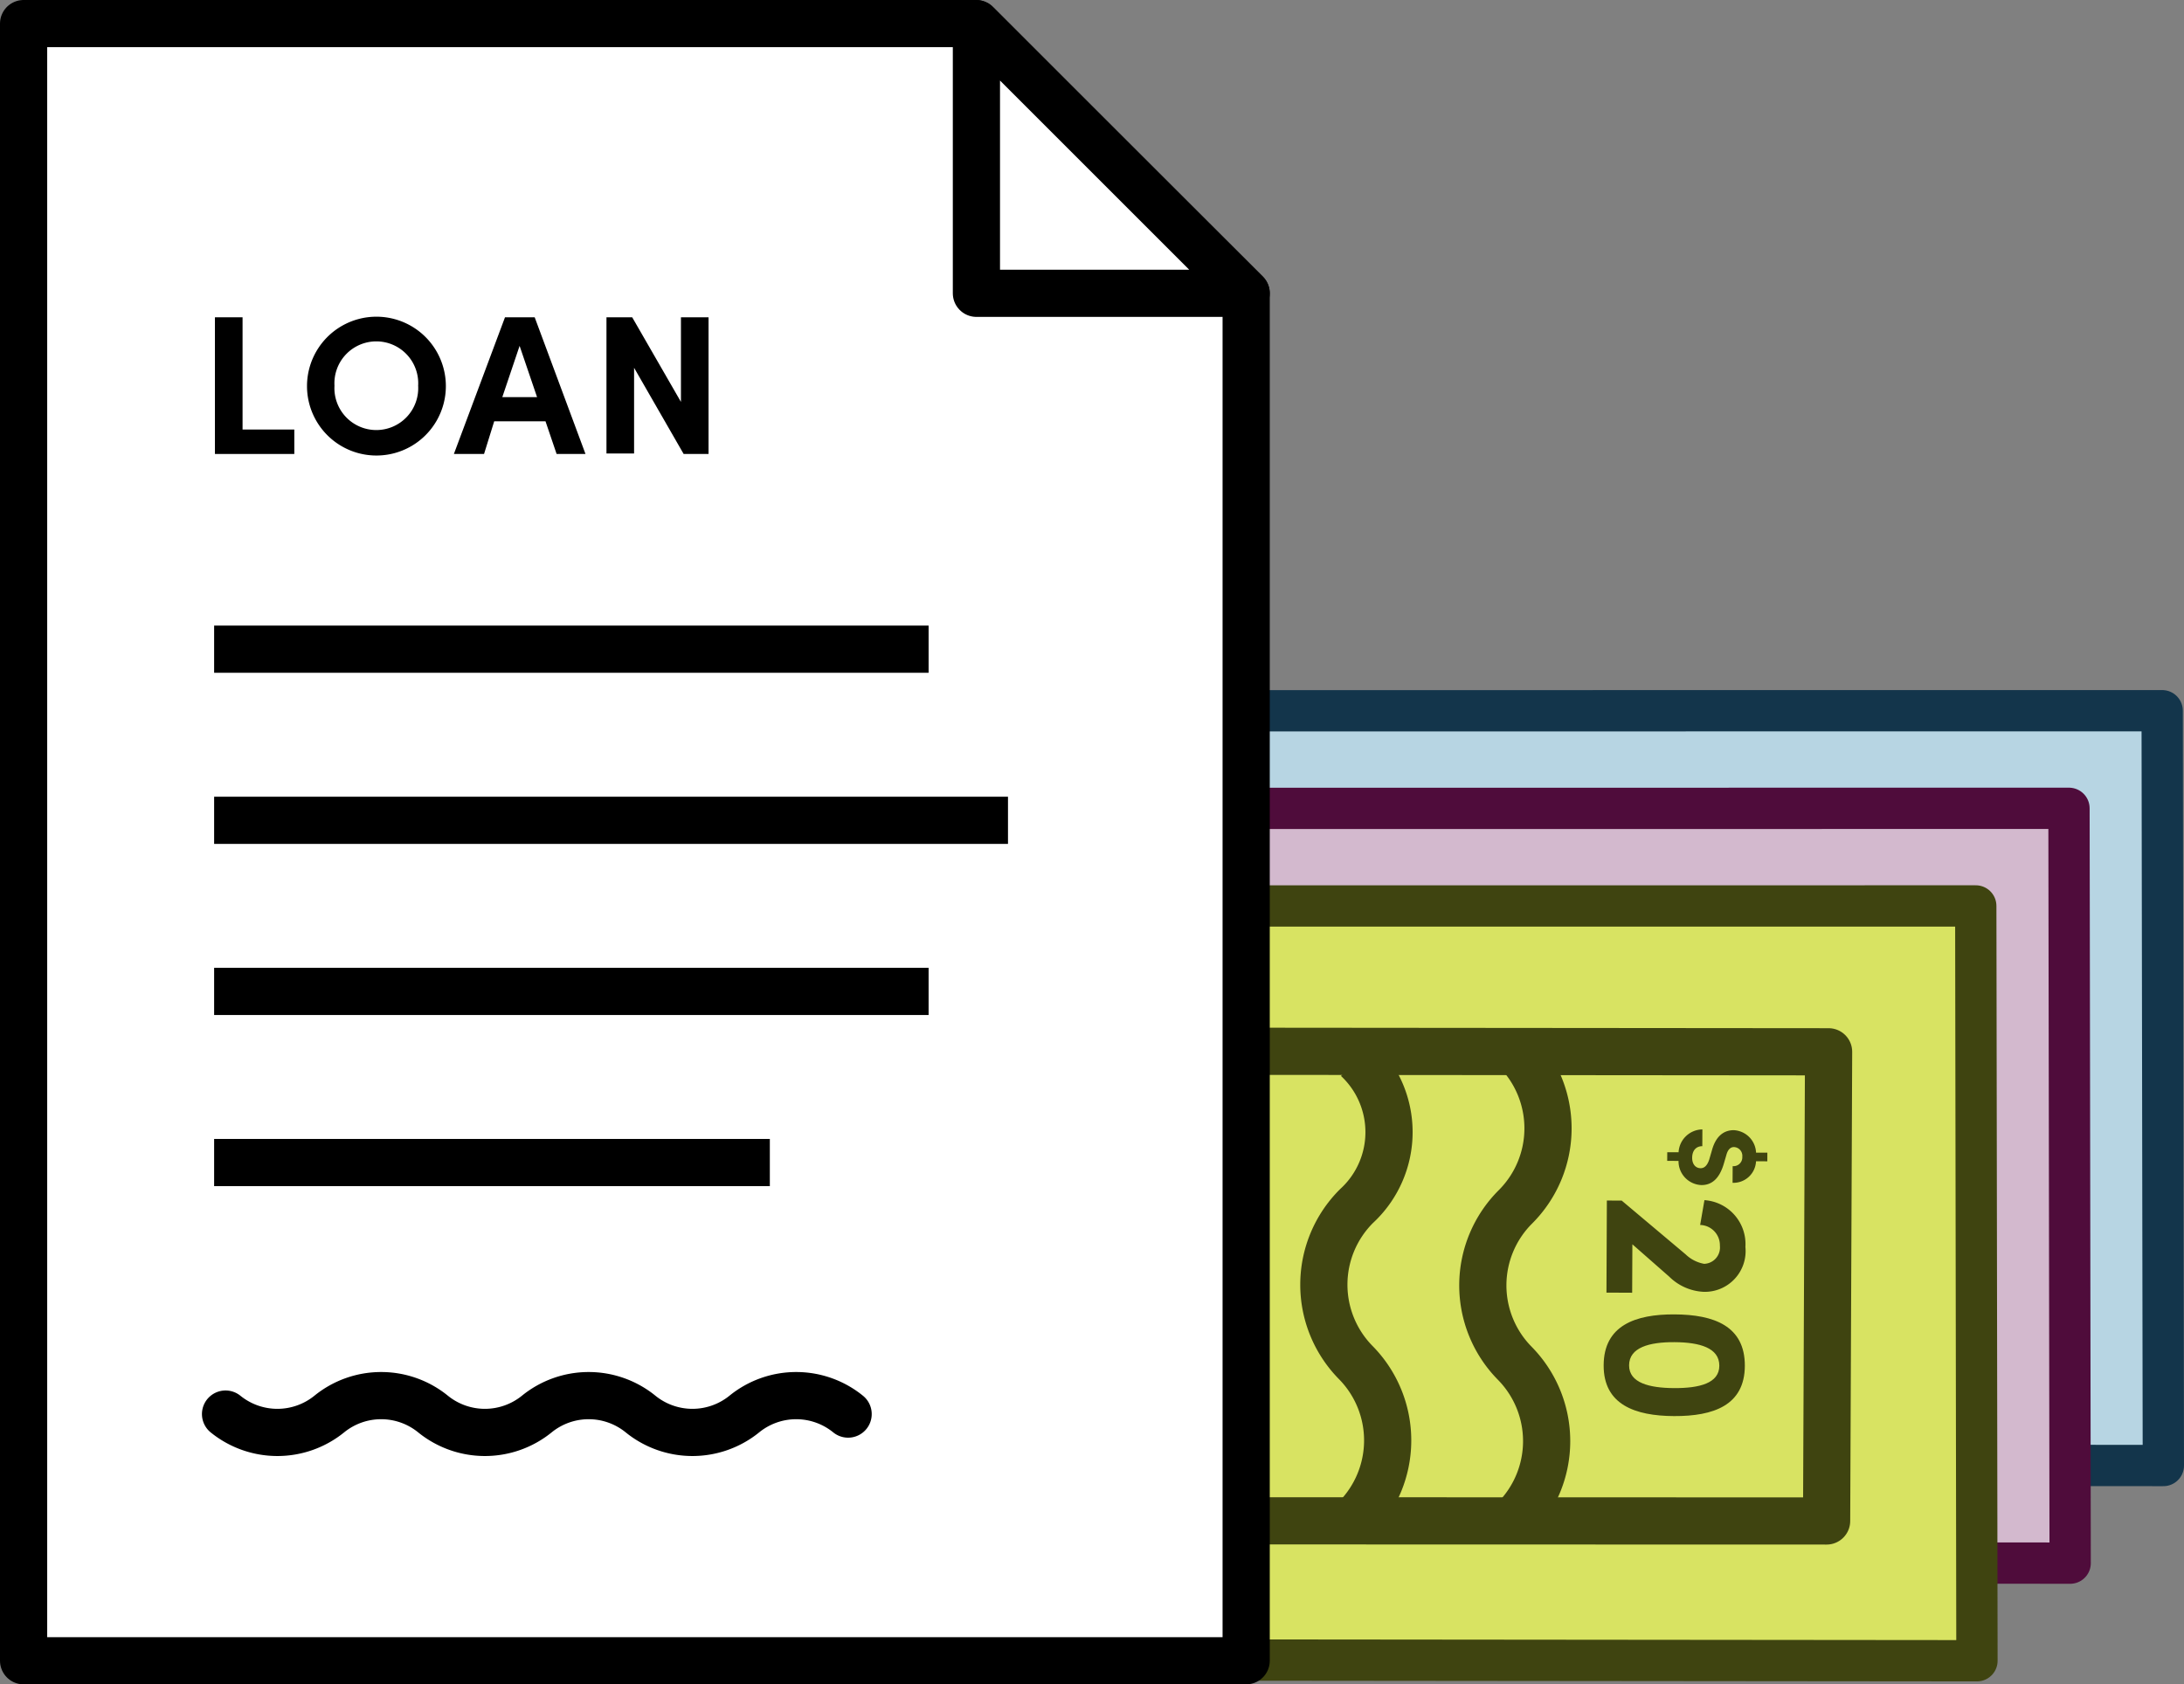
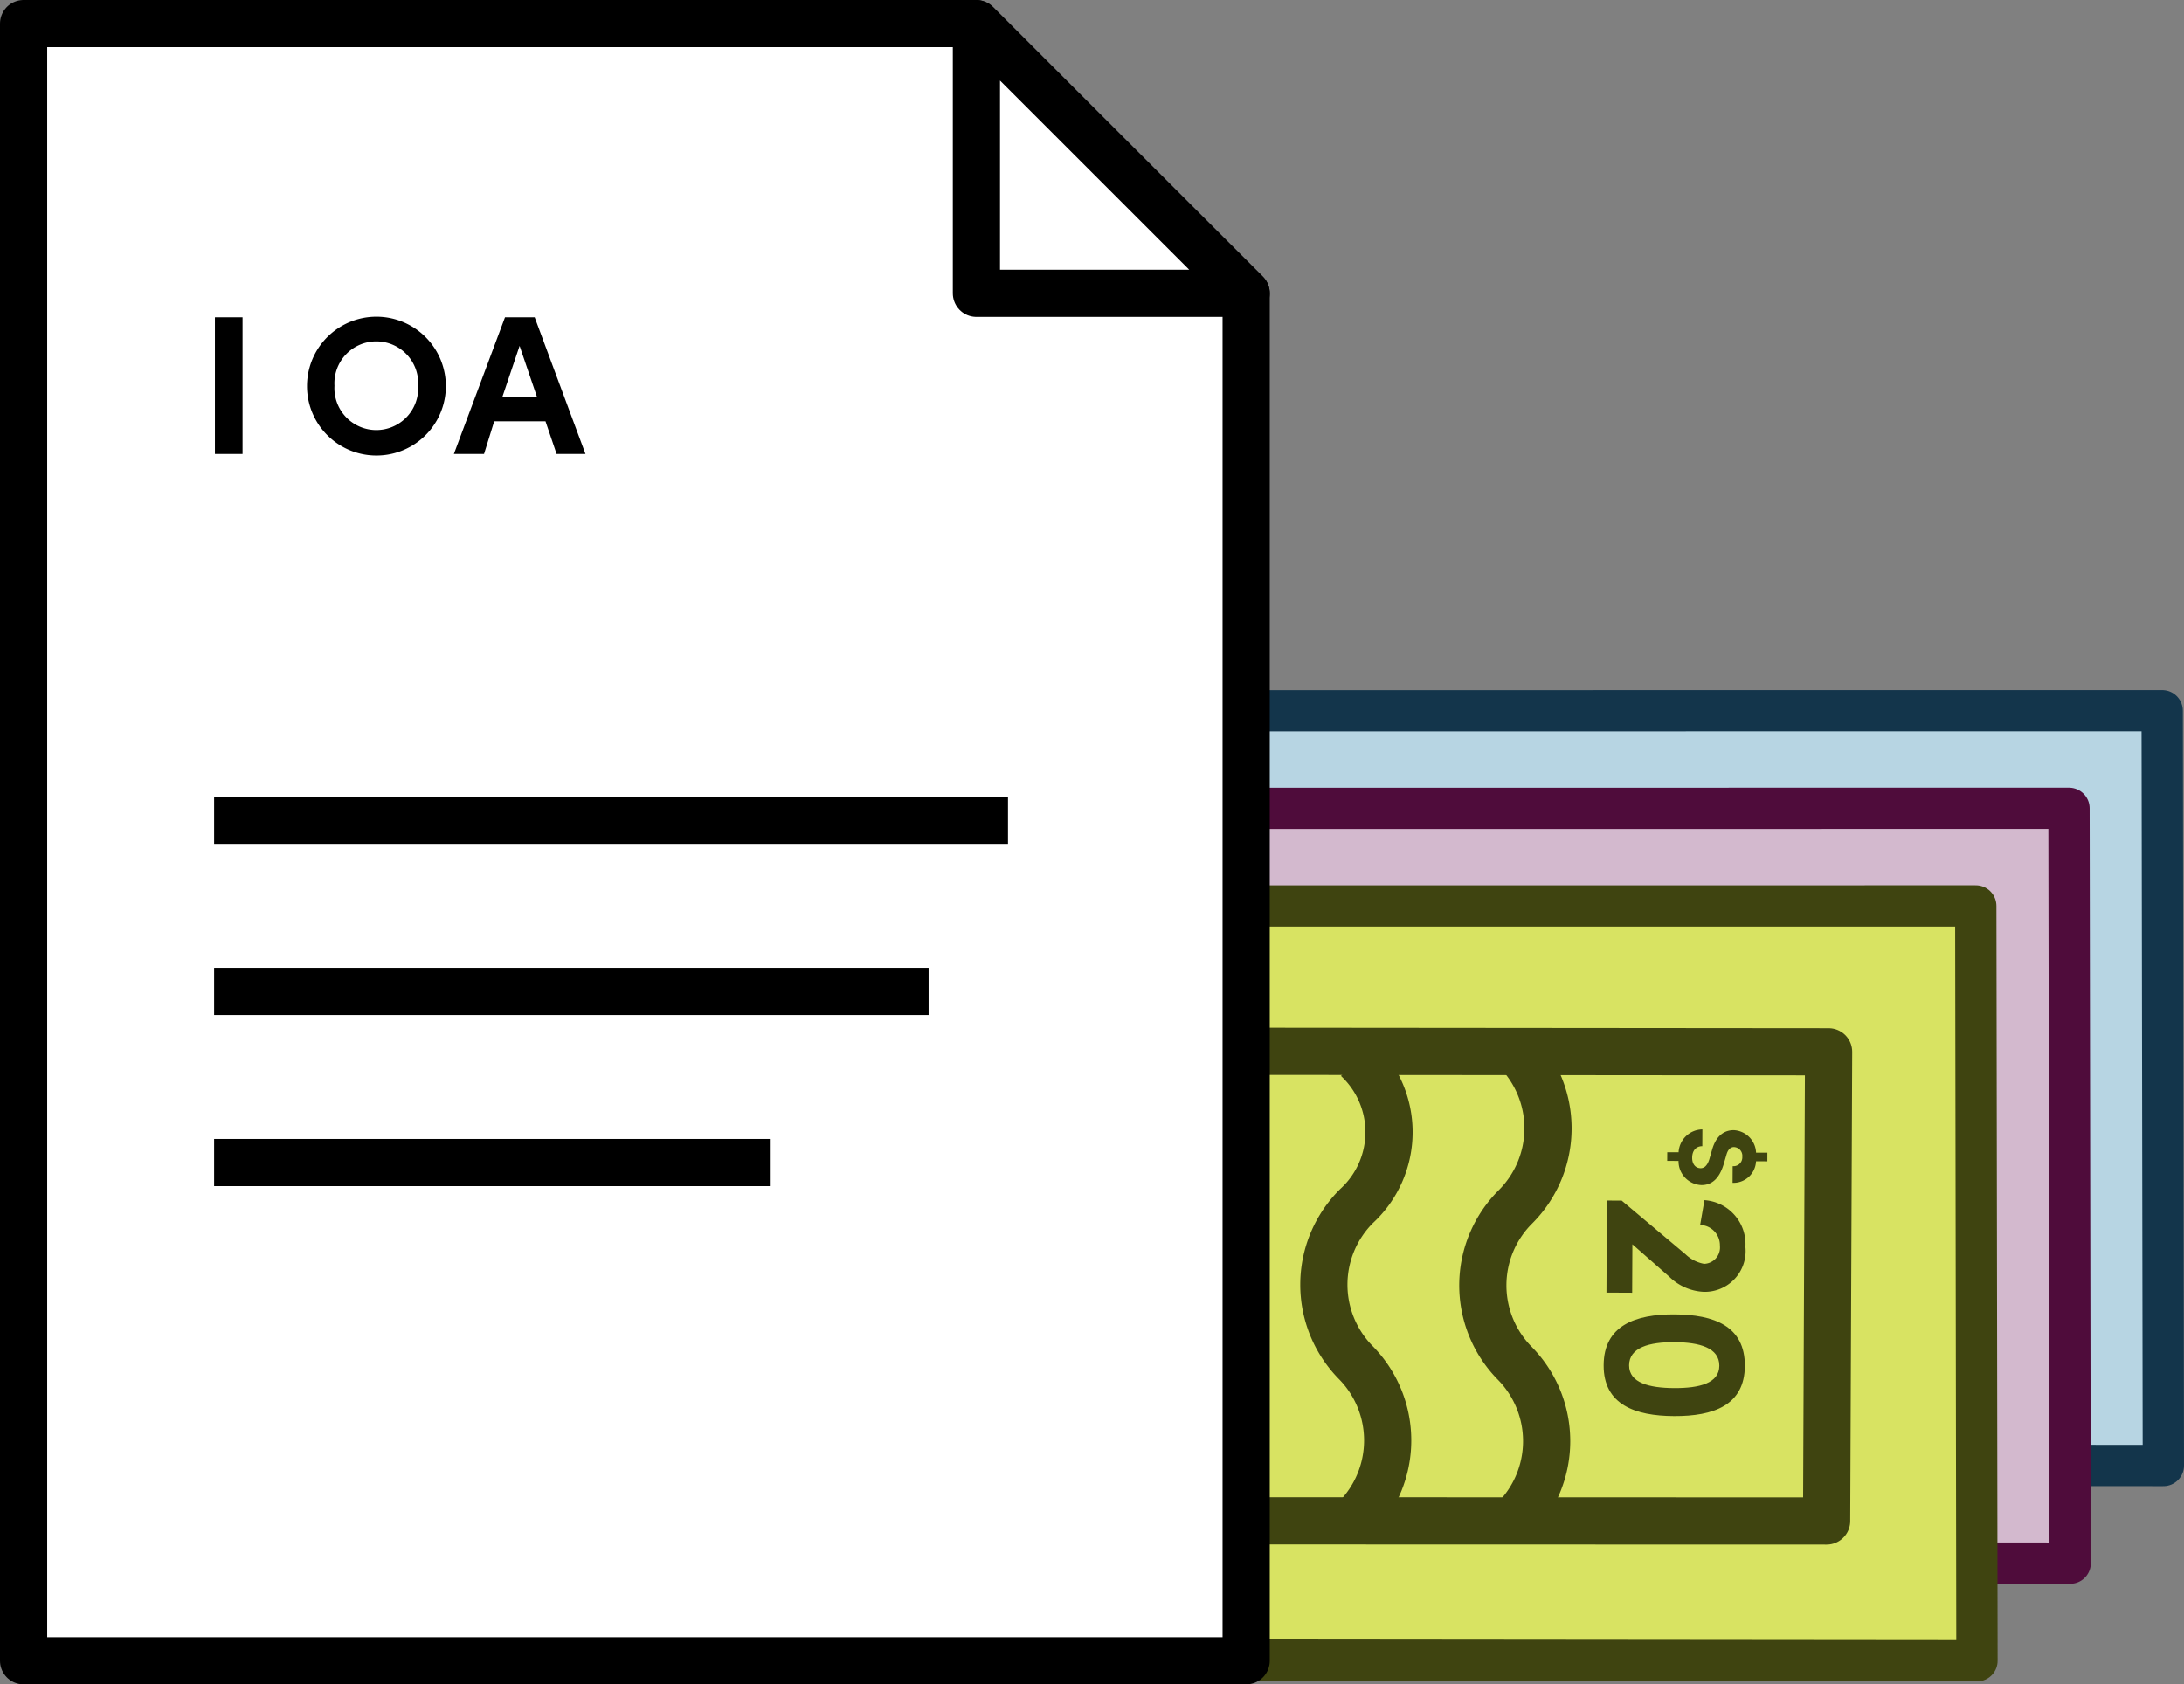
<svg xmlns="http://www.w3.org/2000/svg" width="92.55" height="71.389" viewBox="0 0 92.55 71.389">
  <rect x="0" y="0" width="92.55" height="71.389" fill="#808080" stroke="none" />
  <defs>
    <style>.cls-1{fill:#b7d5e3;stroke:#13354b;}.cls-1,.cls-2,.cls-3,.cls-4,.cls-7,.cls-8{stroke-linecap:round;stroke-linejoin:round;}.cls-1,.cls-2,.cls-3{stroke-width:1.75px;}.cls-2{fill:#d3b9ce;stroke:#4f0c3b;}.cls-3{fill:#d8e362;}.cls-3,.cls-4,.cls-5{stroke:#3f4410;}.cls-4,.cls-5,.cls-8,.cls-9{fill:none;}.cls-4,.cls-5,.cls-7,.cls-8,.cls-9{stroke-width:2px;}.cls-5,.cls-9{stroke-miterlimit:10;}.cls-6{fill:#3f4410;}.cls-7{fill:#fff;}.cls-7,.cls-8,.cls-9{stroke:#000;}</style>
  </defs>
  <g id="Layer_2" data-name="Layer 2">
    <g id="Layer_1-2" data-name="Layer 1">
      <polygon class="cls-1" points="91.625 30.123 27.877 30.127 27.841 62.056 91.675 62.115 91.625 30.123" />
      <polygon class="cls-2" points="87.676 34.26 23.927 34.264 23.891 66.192 87.726 66.252 87.676 34.26" />
      <polygon class="cls-3" points="83.726 38.397 19.977 38.401 19.941 70.329 83.776 70.389 83.726 38.397" />
      <polyline class="cls-4" points="30.131 64.453 77.405 64.465 77.489 44.579 44.158 44.55" />
      <path class="cls-5" d="M64.161,64.409a4.705,4.705,0,0,0,.028-6.63,4.7,4.7,0,0,1,.029-6.627,4.702,4.702,0,0,0,.028-6.629" />
      <path class="cls-5" d="M57.423,64.379a4.702,4.702,0,0,0,.029-6.629,4.703,4.703,0,0,1,.029-6.629,4.254,4.254,0,0,0,.027-6.249" />
      <path class="cls-6" d="M71.13,49.204l-.48-.002.002-.366.48.002a1.025,1.025,0,0,1,1.009-.969l-.003.711c-.253-.001-.428.173-.43.488-.002.283.153.444.359.445.139.001.279-.092.368-.38l.114-.391c.199-.716.627-.842.922-.841a.995.995,0,0,1,.944.952l.479.002-.001.366-.479-.002a.957.957,0,0,1-.994.913l.004-.706a.374.374,0,0,0,.408-.4.37.37,0,0,0-.353-.409c-.077,0-.237.025-.321.333l-.104.355c-.142.494-.407.926-.953.923A1.01,1.01,0,0,1,71.13,49.204Z" />
      <path class="cls-6" d="M69.174,52.738l-.009,2.053-1.089-.005.017-3.903.629.003L71.43,53.164a1.52,1.52,0,0,0,.785.402.693.693,0,0,0,.668-.767.859.859,0,0,0-.837-.88l.182-1.052a1.866,1.866,0,0,1,1.736,1.982,1.728,1.728,0,0,1-1.762,1.904,2.228,2.228,0,0,1-1.466-.643Z" />
      <path class="cls-6" d="M70.957,55.709c1.673.007,2.99.491,2.983,2.182-.008,1.673-1.329,2.136-3.002,2.128-1.646-.008-2.989-.483-2.981-2.155C67.964,56.173,69.311,55.701,70.957,55.709Zm-.014,3.124c1.071.005,1.913-.204,1.916-.947.003-.761-.836-.995-1.908-1-1.053-.005-1.913.221-1.916.983C69.033,58.612,69.891,58.828,70.944,58.833Z" />
      <path class="cls-6" d="M36.664,44.414a5.598,5.598,0,1,0,5.665,5.6,5.633,5.633,0,0,0-5.665-5.6" />
-       <path class="cls-6" d="M45.056,65.148s-2.414-8.152-5.544-8.121H33.568c-4.195-.164-5.544,8.121-5.544,8.121Z" />
      <path class="cls-7" d="M41.343,1H1V70.389H52.808V12.431L41.336,1Z" />
      <path class="cls-7" d="M41.377,12.431H52.808L41.377,1Z" />
-       <path class="cls-8" d="M35.94,59.934a3.485,3.485,0,0,0-4.4,0,3.492,3.492,0,0,1-4.394,0,3.485,3.485,0,0,0-4.4,0,3.492,3.492,0,0,1-4.394,0,3.485,3.485,0,0,0-4.4,0,3.492,3.492,0,0,1-4.394,0" />
-       <path d="M9.108,13.448h1.171v4.757h2.193v1.036H9.108Z" />
+       <path d="M9.108,13.448h1.171v4.757v1.036H9.108Z" />
      <path d="M13.01,16.348a2.942,2.942,0,1,1,0,.034C13.01,16.371,13.01,16.359,13.01,16.348Zm4.71,0a1.776,1.776,0,1,0-3.546,0,1.776,1.776,0,1,0,3.546,0Z" />
      <path d="M23.116,17.855H20.943l-.431,1.386H19.234L21.4,13.448h1.258l2.153,5.793H23.587Zm-.357-1.023-.74-2.173-.733,2.173Z" />
-       <path d="M30.026,13.448v5.793H28.97L26.87,15.588v3.633H25.7V13.448h1.09l2.066,3.586V13.448Z" />
-       <path class="cls-9" d="M9.074,27.515H39.351" />
      <path class="cls-9" d="M9.074,34.768H42.715" />
      <path class="cls-9" d="M9.074,42.02H39.351" />
      <path class="cls-9" d="M9.074,49.273H32.623" />
    </g>
  </g>
</svg>